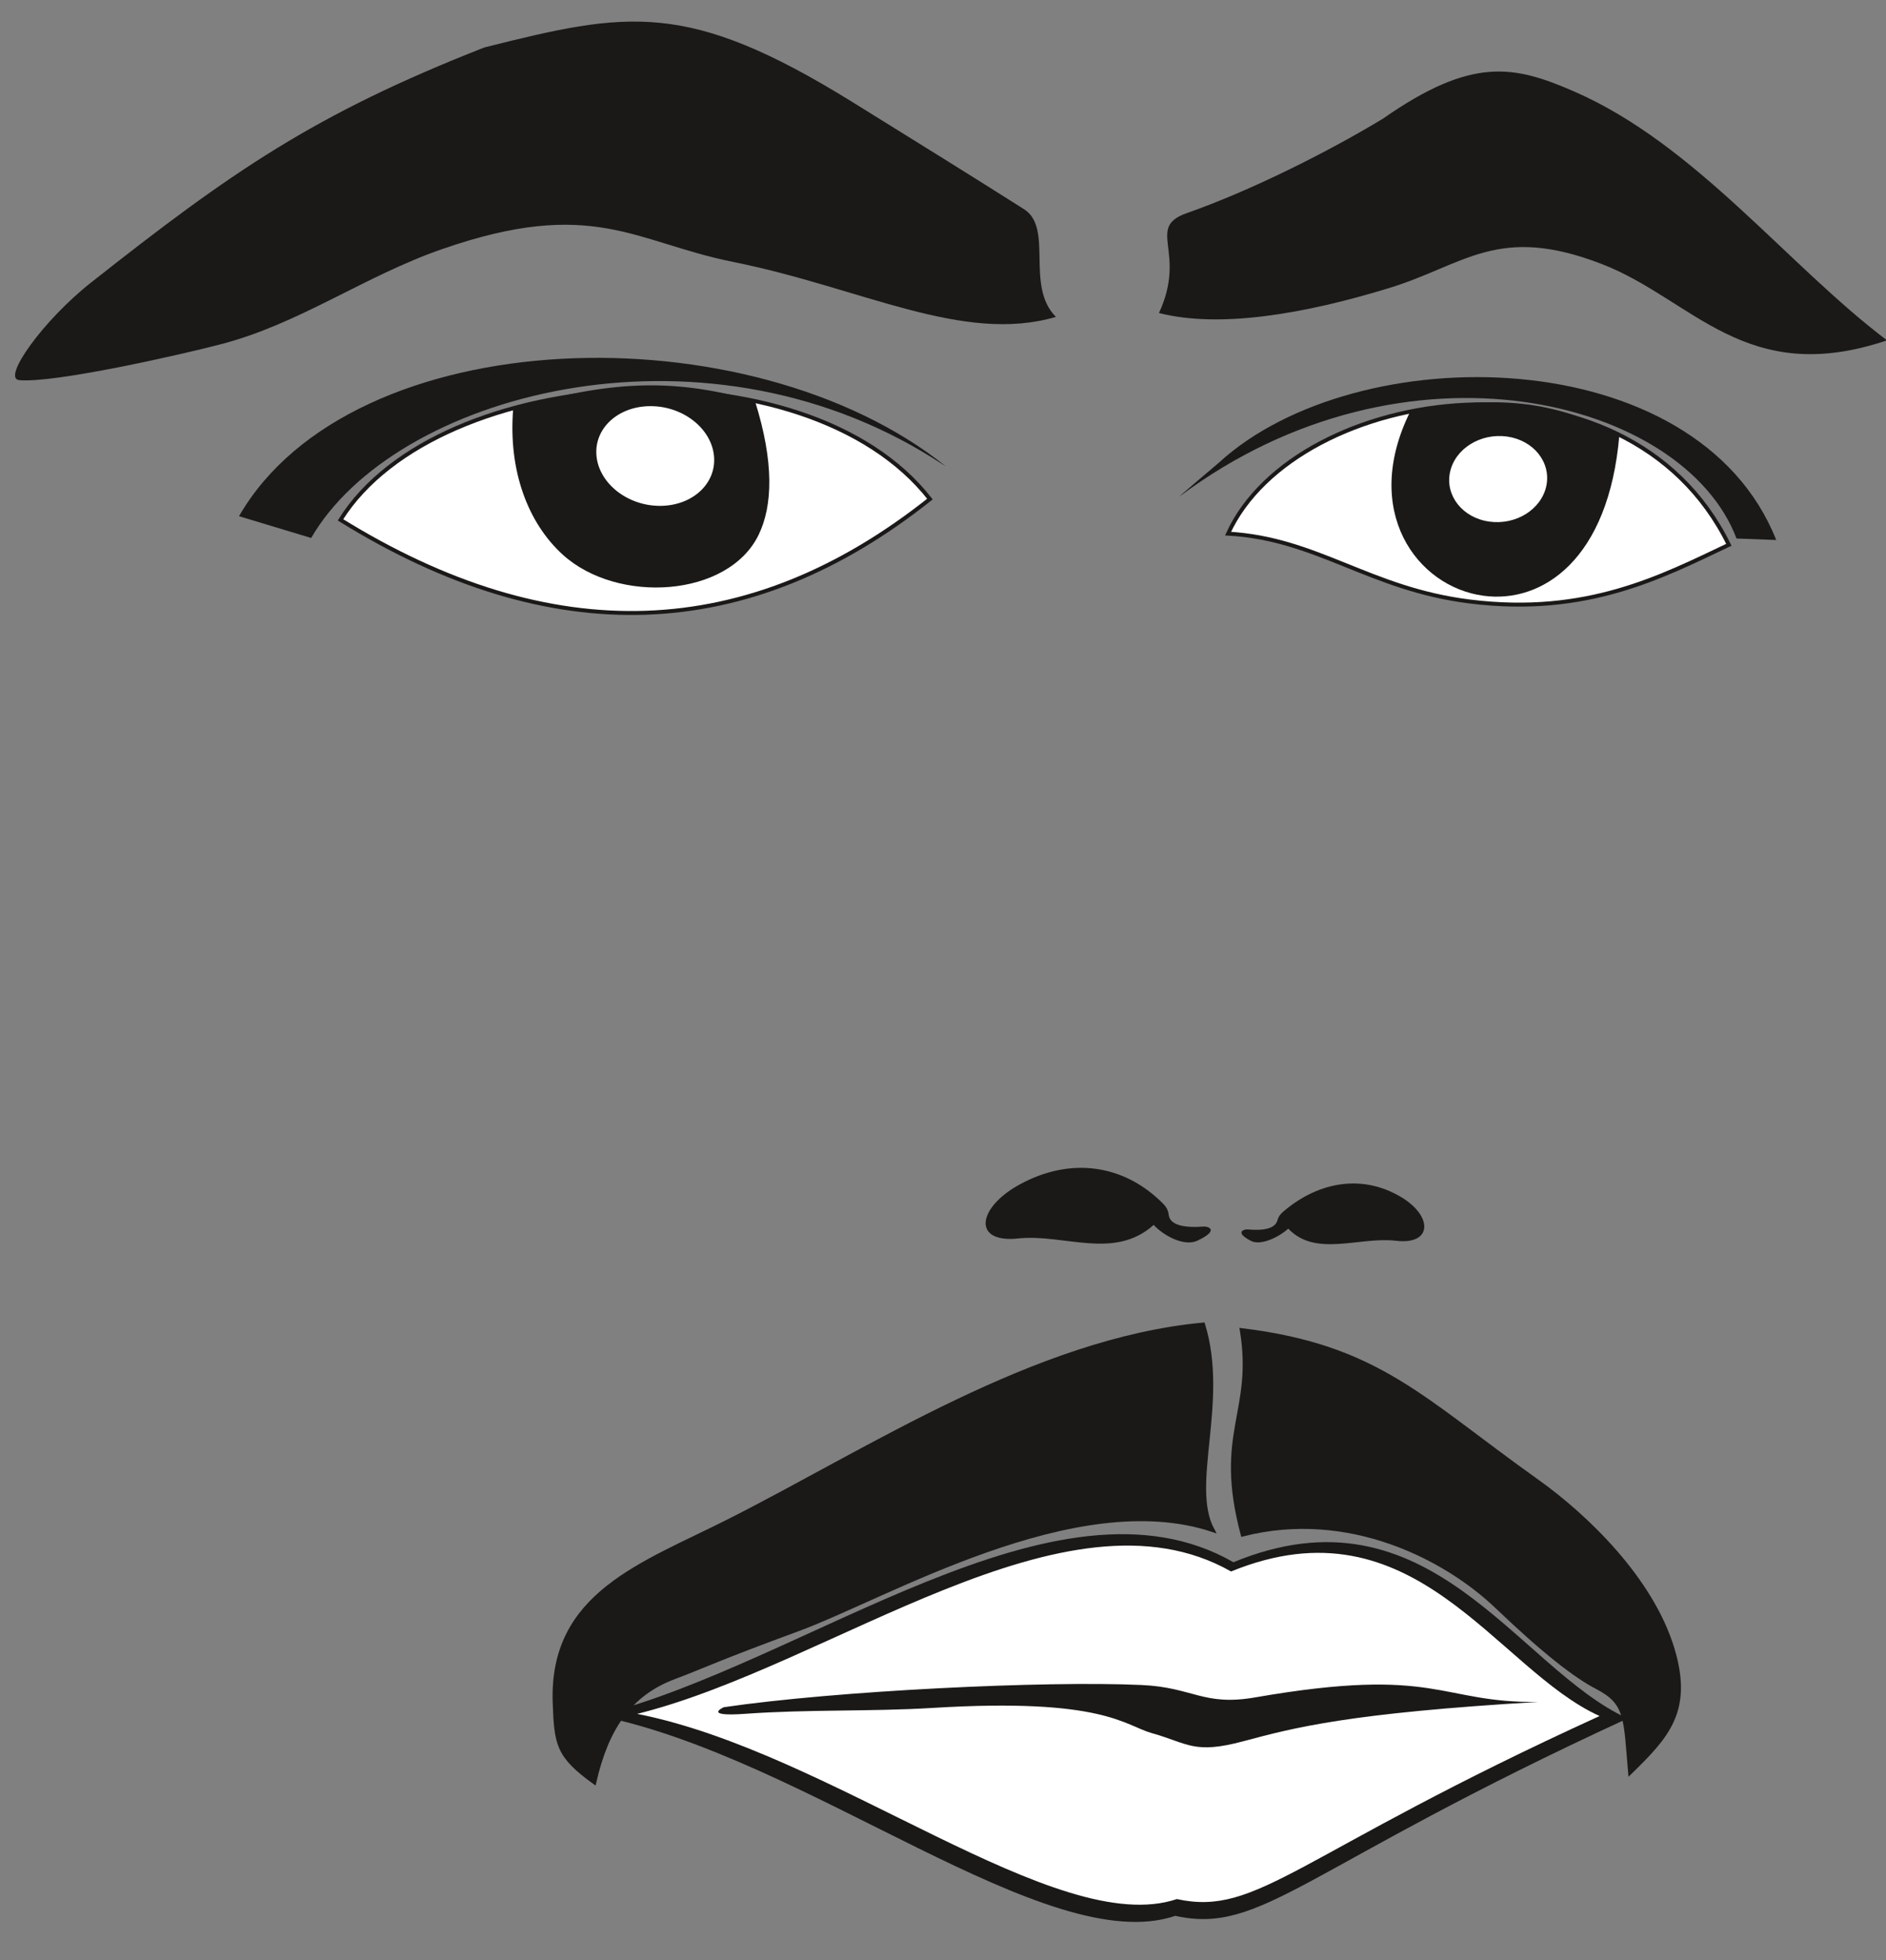
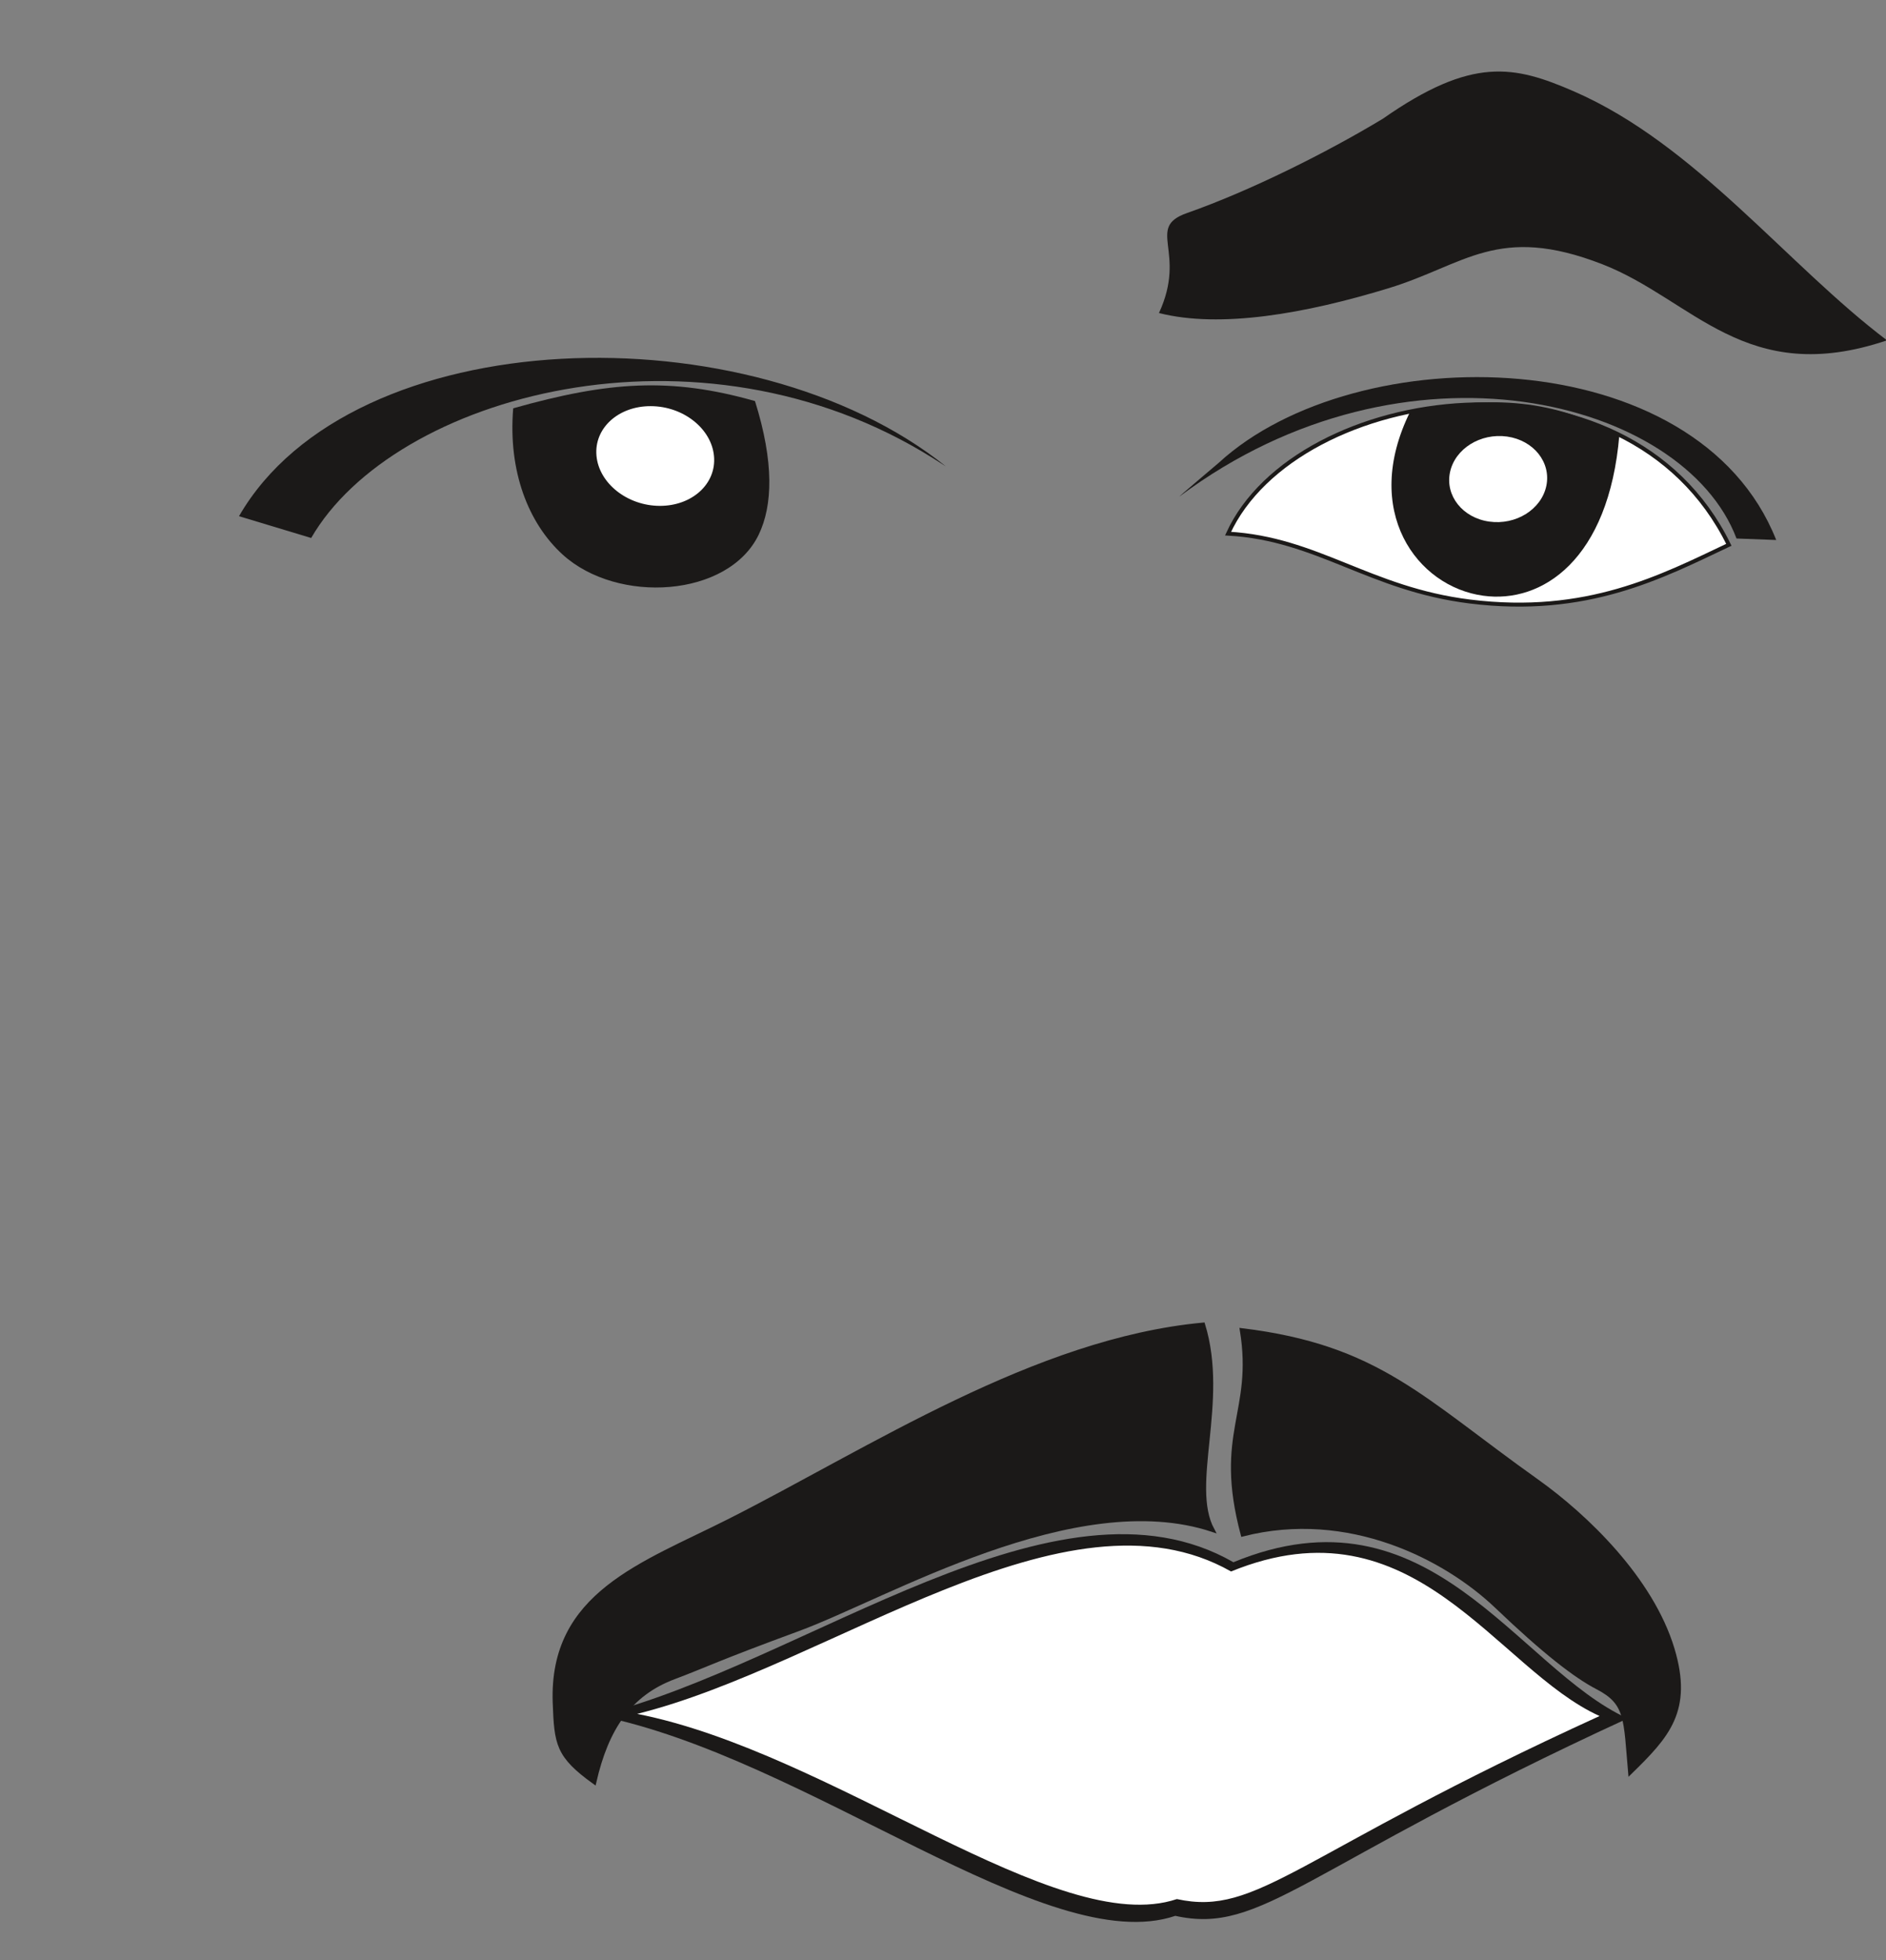
<svg xmlns="http://www.w3.org/2000/svg" width="102.8pt" height="106.8pt" viewBox="0 0 102.8 106.8" version="1.1">
  <rect x="0" y="0" width="102.8" height="106.8" fill="#808080" stroke="none" />
  <defs>
    <clipPath id="clip1">
      <path d="M 63 3 L 102.801 3 L 102.801 20 L 63 20 Z M 63 3 " />
    </clipPath>
  </defs>
  <g id="surface1">
    <path style=" stroke:none;fill-rule:evenodd;fill:rgb(10.594%,9.813%,9.424%);fill-opacity:1;" d="M 32.586 93.469 C 43.91 90.648 57.59 79.582 67.23 85.117 C 77.926 80.703 82.672 90.875 88.715 93.629 C 70.961 101.793 68.809 105.43 64.062 104.383 C 57.062 106.75 44.016 95.742 32.586 93.469 Z M 32.586 93.469 " />
-     <path style="fill-rule:evenodd;fill:rgb(100%,100%,100%);fill-opacity:1;stroke-width:2.16;stroke-linecap:butt;stroke-linejoin:miter;stroke:rgb(10.594%,9.813%,9.424%);stroke-opacity:1;stroke-miterlimit:4;" d="M 185.586 784.758 C 239.297 870.383 439.18 882.766 506.875 796.086 C 407.773 717.297 300.664 713.508 185.586 784.758 Z M 185.586 784.758 " transform="matrix(0.1,0,0,-0.1,0,106.8)" />
    <path style=" stroke:none;fill-rule:evenodd;fill:rgb(10.594%,9.813%,9.424%);fill-opacity:1;" d="M 13.027 28.125 C 19.191 17.441 40.863 16.848 51.555 25.41 C 51.555 25.41 51.215 25.191 50.875 24.977 C 38.055 16.93 21.453 21.539 16.961 29.312 Z M 13.027 28.125 " />
    <path style=" stroke:none;fill-rule:evenodd;fill:rgb(10.594%,9.813%,9.424%);fill-opacity:1;" d="M 96.816 29.422 C 92.496 18.52 73.926 18.332 66.43 25.215 C 66.43 25.215 64.039 27.238 64.312 27.035 C 76.625 17.844 91.781 21.746 94.652 29.34 Z M 96.816 29.422 " />
    <path style=" stroke:none;fill-rule:evenodd;fill:rgb(10.594%,9.813%,9.424%);fill-opacity:1;" d="M 27.973 22.246 C 27.688 25.68 28.801 28.516 30.668 30.215 C 33.656 32.934 39.695 32.555 41.352 29.137 C 42.117 27.551 42.203 25.203 41.152 21.852 C 36.559 20.547 33.184 20.777 27.973 22.246 Z M 27.973 22.246 " />
    <path style=" stroke:none;fill-rule:evenodd;fill:rgb(100%,100%,100%);fill-opacity:1;" d="M 35.473 22.129 C 37.242 22.133 38.785 23.355 38.918 24.855 C 39.055 26.355 37.73 27.566 35.961 27.562 C 34.191 27.555 32.648 26.332 32.512 24.832 C 32.375 23.332 33.703 22.121 35.473 22.129 Z M 35.473 22.129 " />
    <path style="fill-rule:evenodd;fill:rgb(100%,100%,100%);fill-opacity:1;stroke-width:2.16;stroke-linecap:butt;stroke-linejoin:miter;stroke:rgb(10.594%,9.813%,9.424%);stroke-opacity:1;stroke-miterlimit:4;" d="M 669.375 777.258 C 706.523 858.547 886.484 885.266 942.344 771.164 C 905.703 753.82 865.039 732.336 801.211 740.266 C 746.328 747.062 718.242 774.484 669.375 777.258 Z M 669.375 777.258 " transform="matrix(0.1,0,0,-0.1,0,106.8)" />
    <path style=" stroke:none;fill-rule:evenodd;fill:rgb(10.594%,9.813%,9.424%);fill-opacity:1;" d="M 76.863 22.43 C 74.188 27.84 77.227 31.965 80.848 32.457 C 84.043 32.898 87.695 30.512 88.266 23.695 C 84.664 21.797 81.484 21.496 76.863 22.43 Z M 76.863 22.43 " />
    <path style=" stroke:none;fill-rule:evenodd;fill:rgb(100%,100%,100%);fill-opacity:1;" d="M 82.148 23.785 C 83.598 23.992 84.555 25.195 84.285 26.477 C 84.016 27.754 82.625 28.625 81.172 28.418 C 79.723 28.215 78.766 27.008 79.035 25.73 C 79.305 24.449 80.695 23.582 82.148 23.785 Z M 82.148 23.785 " />
    <path style=" stroke:none;fill-rule:evenodd;fill:rgb(100%,100%,100%);fill-opacity:1;" d="M 34.727 93.379 C 45.309 90.758 58.094 80.504 67.102 85.621 C 77.098 81.531 81.535 90.945 87.188 93.496 C 70.598 101.062 68.586 104.438 64.148 103.469 C 57.609 105.664 45.406 95.477 34.727 93.379 Z M 34.727 93.379 " />
-     <path style=" stroke:none;fill-rule:evenodd;fill:rgb(10.594%,9.813%,9.424%);fill-opacity:1;" d="M 39.453 93.016 C 45.582 92.117 56.957 91.566 62.211 91.805 C 65.047 91.93 65.578 92.973 68.422 92.48 C 78.406 90.746 78.418 92.797 83.863 92.727 C 73.488 93.34 70.559 94.125 67.766 94.871 C 65.074 95.594 64.762 94.984 62.789 94.43 C 61.289 94.012 60.152 92.484 50.82 93.055 C 47.535 93.258 44 93.129 40.625 93.375 C 38.254 93.547 39.453 93.016 39.453 93.016 Z M 39.453 93.016 " />
    <path style="fill-rule:evenodd;fill:rgb(10.594%,9.813%,9.424%);fill-opacity:1;stroke-width:2.16;stroke-linecap:butt;stroke-linejoin:miter;stroke:rgb(10.594%,9.813%,9.424%);stroke-opacity:1;stroke-miterlimit:4;" d="M 660.898 234.406 C 647.656 259.016 668.789 303.977 655.781 346.32 C 564.492 337.844 474.258 278.234 397.539 239.445 C 350.117 215.5 300.195 199.602 302.344 140.305 C 303.164 117.766 303.906 111.398 323.945 96.984 C 330.664 126.398 343.203 145.031 367.383 154.133 C 384.609 160.617 390.547 163.977 435 180.305 C 483.203 198 585.938 259.328 660.898 234.406 Z M 660.898 234.406 " transform="matrix(0.1,0,0,-0.1,0,106.8)" />
    <path style="fill-rule:evenodd;fill:rgb(10.594%,9.813%,9.424%);fill-opacity:1;stroke-width:2.16;stroke-linecap:butt;stroke-linejoin:miter;stroke:rgb(10.594%,9.813%,9.424%);stroke-opacity:1;stroke-miterlimit:4;" d="M 677.344 231.945 C 662.5 287.609 684.219 298.195 676.875 343.273 C 751.133 334.211 774.922 305.695 837.773 261.008 C 864.414 242.023 900.078 207.844 911.641 169.602 C 921.797 135.852 908.711 122.023 888.516 102.297 C 885.938 131.555 887.148 140.109 870.664 148.625 C 858.945 154.68 841.992 167.688 815.82 192.688 C 787.969 219.289 735 246.672 677.344 231.945 Z M 677.344 231.945 " transform="matrix(0.1,0,0,-0.1,0,106.8)" />
-     <path style=" stroke:none;fill-rule:evenodd;fill:rgb(10.594%,9.813%,9.424%);fill-opacity:1;" d="M 68.176 67.605 C 68.719 67.891 69.711 67.402 70.219 66.941 C 71.707 68.516 74.086 67.367 76.09 67.602 C 78.074 67.84 78.109 66.273 76.398 65.238 C 74.332 63.984 71.93 64.32 69.949 66.012 C 69.809 66.129 69.688 66.273 69.629 66.488 C 69.5 66.961 68.828 67.059 67.996 66.984 C 67.816 66.969 67.27 67.129 68.176 67.605 Z M 68.176 67.605 " />
-     <path style=" stroke:none;fill-rule:evenodd;fill:rgb(10.594%,9.813%,9.424%);fill-opacity:1;" d="M 65.273 67.594 C 64.547 67.941 63.418 67.32 62.883 66.738 C 60.723 68.676 58.012 67.211 55.488 67.477 C 52.988 67.742 53.262 65.793 55.586 64.531 C 58.391 63.004 61.293 63.453 63.406 65.59 C 63.551 65.738 63.672 65.918 63.703 66.184 C 63.77 66.773 64.582 66.906 65.621 66.828 C 65.848 66.812 66.492 67.016 65.273 67.594 Z M 65.273 67.594 " />
-     <path style=" stroke:none;fill-rule:evenodd;fill:rgb(10.594%,9.813%,9.424%);fill-opacity:1;" d="M 57.555 17.266 C 55.867 15.578 57.441 12.43 55.816 11.398 C 53.449 9.895 49.711 7.57 46.422 5.535 C 37.453 -0.008 34.215 0.621 26.398 2.586 C 17.113 6.227 12.598 9.371 4.977 15.383 C 2.355 17.445 0.09 20.617 1.043 20.711 C 2.926 20.891 9.77 19.348 12.043 18.754 C 16.328 17.641 19.859 15.043 24.094 13.574 C 32.309 10.719 34.582 13.191 39.957 14.27 C 46.969 15.68 52.473 18.754 57.555 17.266 Z M 57.555 17.266 " />
    <g clip-path="url(#clip1)" clip-rule="nonzero">
      <path style=" stroke:none;fill-rule:evenodd;fill:rgb(10.594%,9.813%,9.424%);fill-opacity:1;" d="M 63.172 17.055 C 64.723 13.703 62.418 12.41 64.695 11.609 C 68.168 10.391 72.355 8.293 75.375 6.469 C 80.25 3.062 82.535 3.566 85.793 4.98 C 92.434 7.871 97.41 14.434 102.855 18.543 C 95.148 21.145 92.289 16.324 87.34 14.398 C 81.637 12.18 79.852 14.434 75.688 15.703 C 71.148 17.09 66.52 17.906 63.172 17.055 Z M 63.172 17.055 " />
    </g>
  </g>
</svg>